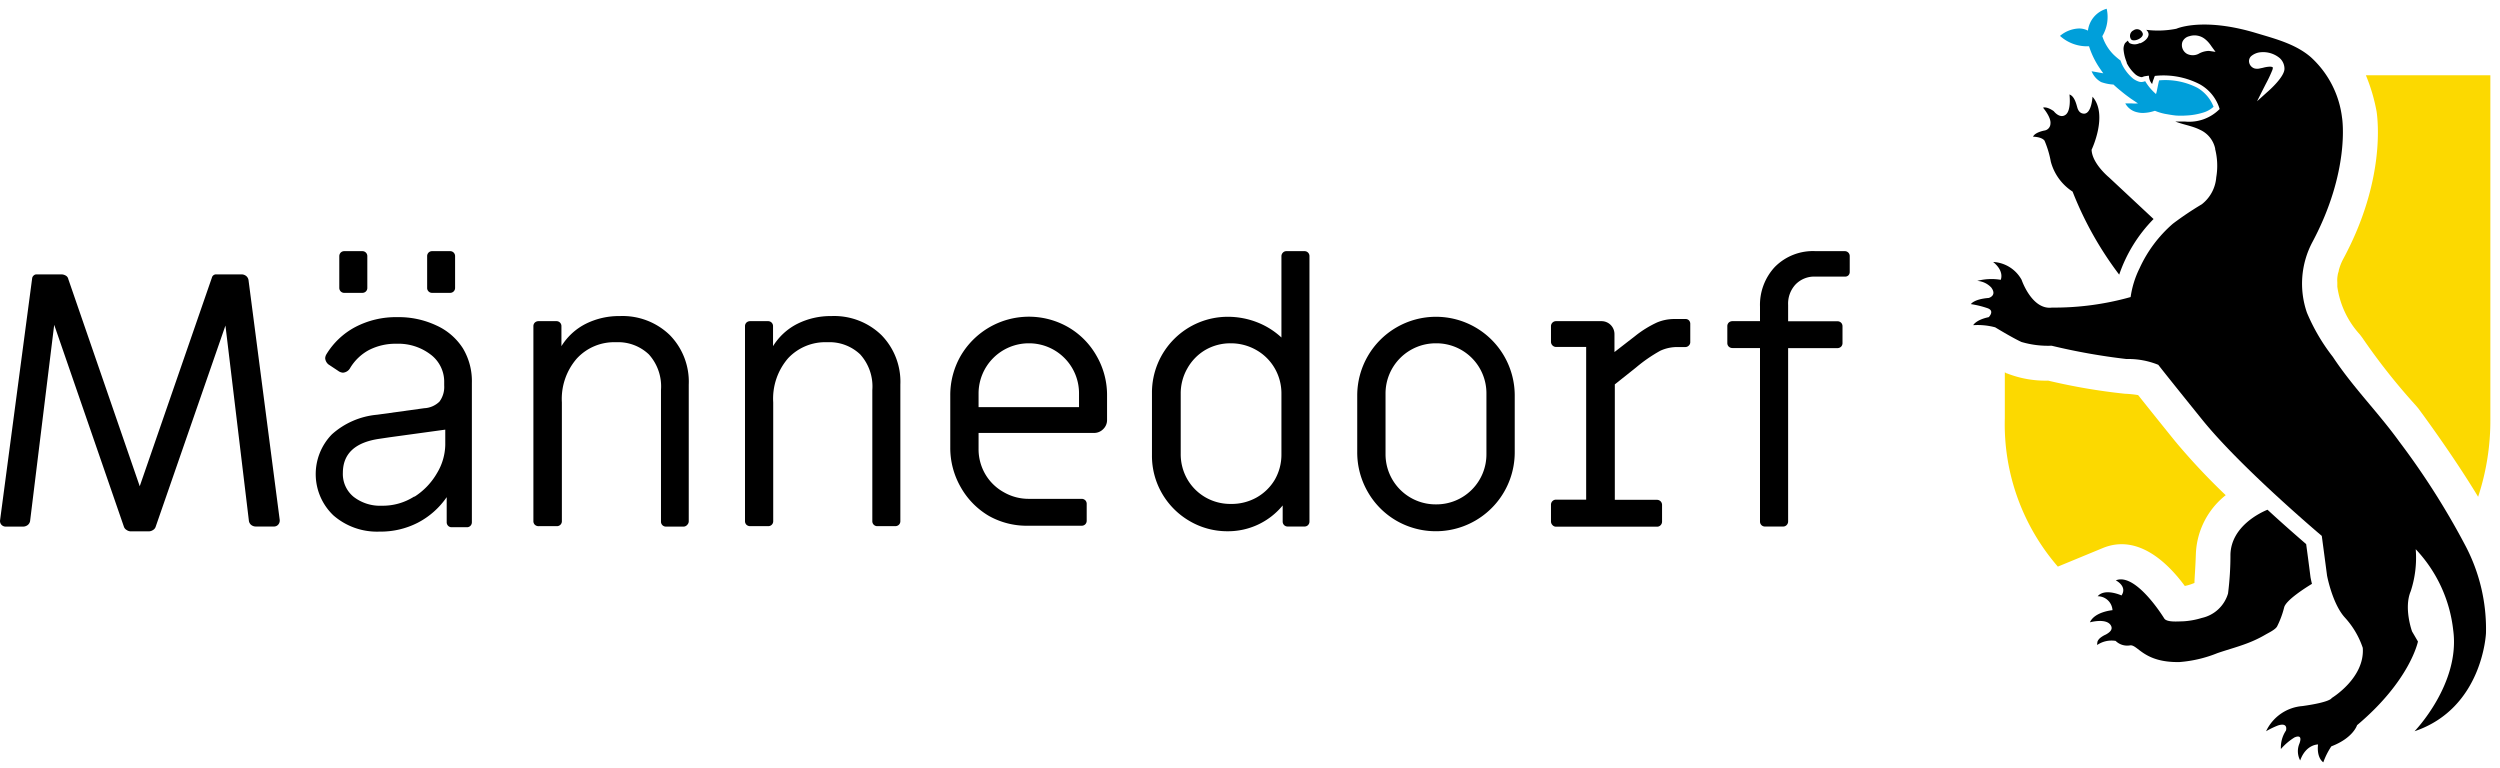
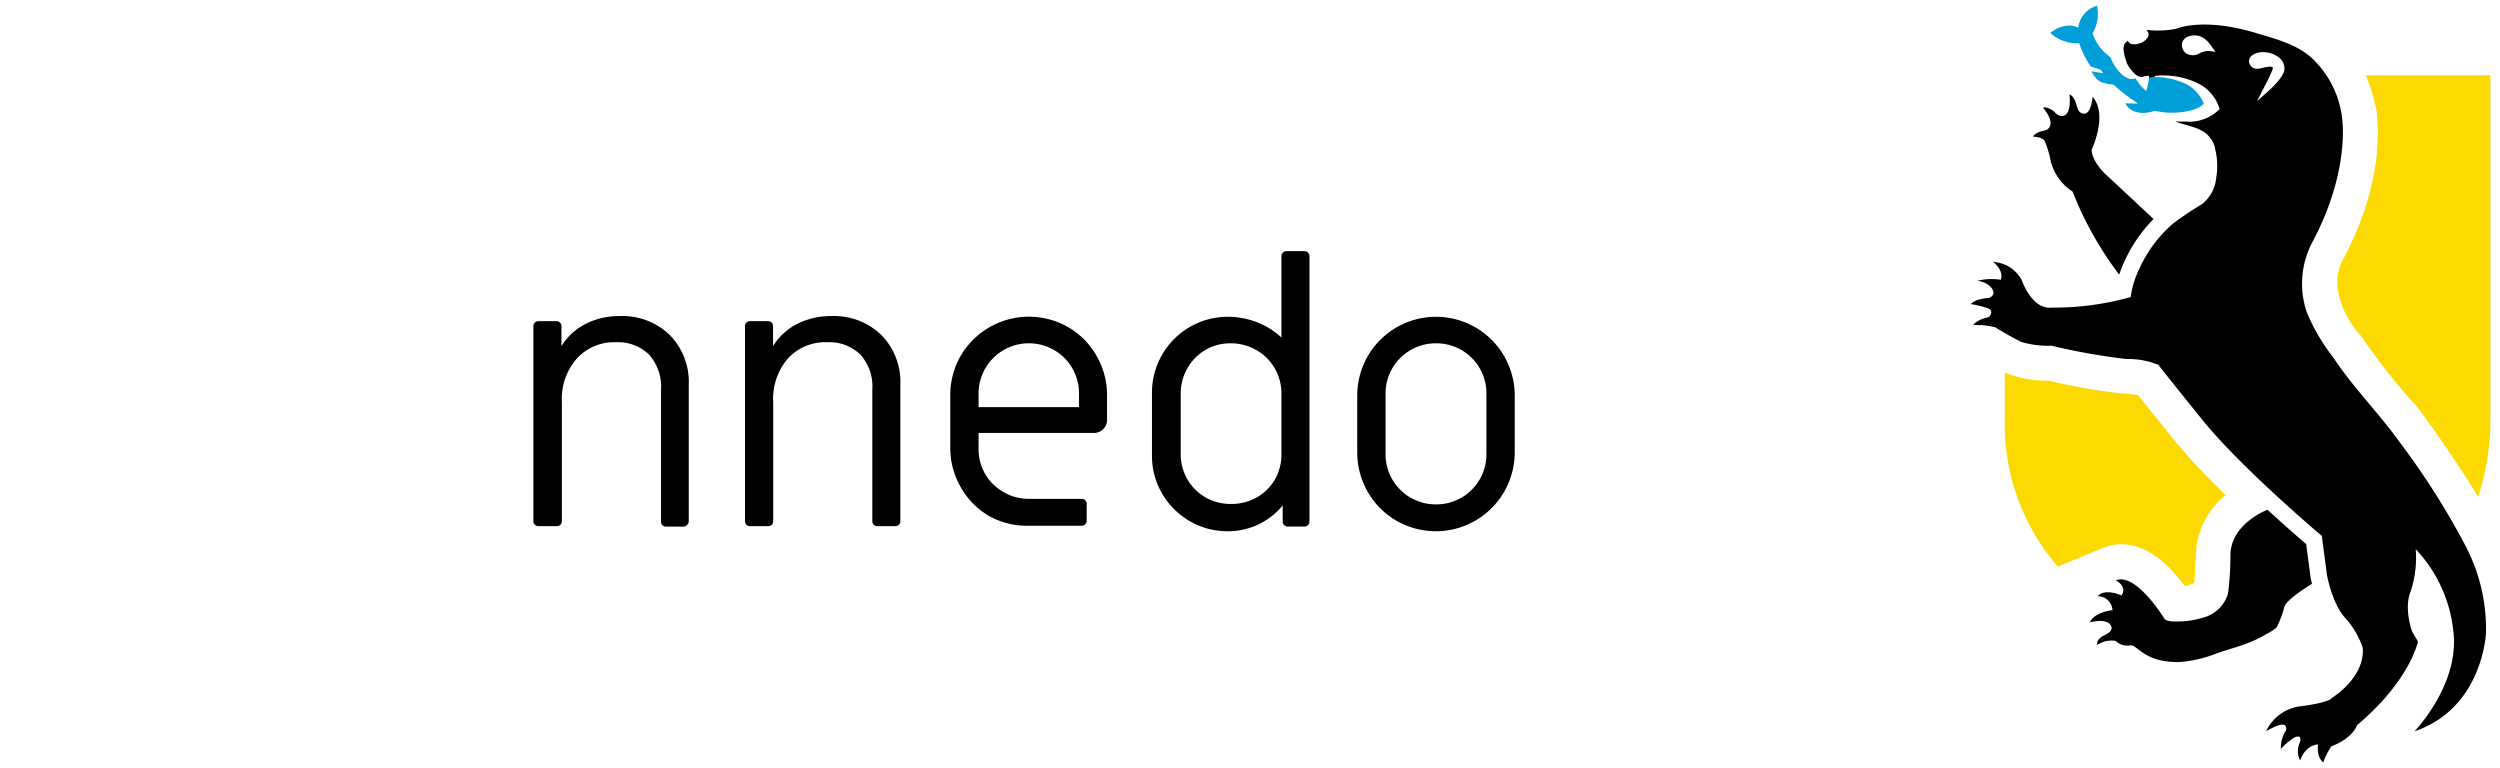
<svg xmlns="http://www.w3.org/2000/svg" width="280" height="86" fill="none">
-   <path d="M240 3.82a.363.363 0 0 0-.05-.16.668.668 0 0 0-1-.26.68.68 0 0 0-.27 1l.06.06c.38.22 1.28-.2 1.26-.64ZM14.17 59.35a.66.66 0 0 1-.3-.38l-7.8-22.59-2.69 21.9a.73.73 0 0 1-.26.51.85.85 0 0 1-.52.19H.66a.64.64 0 0 1-.51-.22.63.63 0 0 1-.14-.51L3.6 31.18a.49.49 0 0 1 .18-.33.46.46 0 0 1 .3-.12h2.8a1 1 0 0 1 .49.14.57.57 0 0 1 .28.39l8 23.2 8.08-23.36a.48.48 0 0 1 .49-.37h2.8a.85.85 0 0 1 .55.18.75.75 0 0 1 .27.51l3.49 26.82v.08a.68.68 0 0 1-.18.45.62.62 0 0 1-.47.2h-2a.85.85 0 0 1-.55-.18.73.73 0 0 1-.26-.51l-2.62-21.82-7.81 22.52a.66.66 0 0 1-.3.38.841.841 0 0 1-.47.15H14.6a.84.84 0 0 1-.43-.16Z" fill="#000" />
-   <path fill-rule="evenodd" clip-rule="evenodd" d="M47.84 32.23a.54.54 0 0 0 .16.41.54.54 0 0 0 .4.16h2a.55.55 0 0 0 .57-.57V28.7a.56.56 0 0 0-.16-.41.54.54 0 0 0-.41-.16h-2a.54.54 0 0 0-.4.16.56.56 0 0 0-.16.41v3.53Zm-9.84 0a.58.58 0 0 0 .16.41.56.56 0 0 0 .44.16h1.97a.56.56 0 0 0 .41-.16.54.54 0 0 0 .16-.41V28.7a.55.55 0 0 0-.57-.57h-2a.56.56 0 0 0-.41.16.6.6 0 0 0-.16.41v3.53Zm-2.638 20.998a6.38 6.38 0 0 0 1.988 4.502 7.43 7.43 0 0 0 5.16 1.81 9.1 9.1 0 0 0 4.29-1 8.89 8.89 0 0 0 3.23-2.86v2.8a.56.56 0 0 0 .16.41.54.54 0 0 0 .41.16h1.68a.54.54 0 0 0 .41-.16.56.56 0 0 0 .16-.41v-15.6a7.14 7.14 0 0 0-1-3.86 6.89 6.89 0 0 0-3-2.58 9.93 9.93 0 0 0-4.35-.92 9.81 9.81 0 0 0-4.73 1.12 8.37 8.37 0 0 0-3.23 3.07 1 1 0 0 0-.12.4 1 1 0 0 0 .36.7l1.1.73a1 1 0 0 0 .53.2 1 1 0 0 0 .81-.53 5.5 5.5 0 0 1 2.09-2 6.52 6.52 0 0 1 3.11-.71 5.94 5.94 0 0 1 3.8 1.2 3.81 3.81 0 0 1 1.53 3.15v.32a2.75 2.75 0 0 1-.53 1.81 2.62 2.62 0 0 1-1.71.74l-5.28.73a8.74 8.74 0 0 0-5.06 2.2 6.38 6.38 0 0 0-1.808 4.578ZM46.41 55.64a7.68 7.68 0 0 0 2.54-2.66 6.34 6.34 0 0 0 .92-3.15v-1.71l-6.27.86-1.14.17c-2.71.4-4.06 1.68-4.06 3.82a3.3 3.3 0 0 0 1.2 2.67 4.82 4.82 0 0 0 3.17 1 6.51 6.51 0 0 0 3.64-1.04v.04Z" fill="#000" />
  <path d="M59.9 58.77a.56.56 0 0 1-.16-.41V36.54a.56.56 0 0 1 .16-.41.6.6 0 0 1 .41-.16h2a.55.55 0 0 1 .57.57v2.23a6.81 6.81 0 0 1 2.74-2.51 8.3 8.3 0 0 1 3.8-.86 7.6 7.6 0 0 1 5.59 2.12 7.47 7.47 0 0 1 2.13 5.56v15.28a.56.56 0 0 1-.16.41.58.58 0 0 1-.38.21h-2a.55.55 0 0 1-.57-.57V43.69a5.36 5.36 0 0 0-1.36-4 5 5 0 0 0-3.68-1.36 5.68 5.68 0 0 0-4.39 1.83 6.88 6.88 0 0 0-1.67 4.91v13.29a.55.55 0 0 1-.57.57h-2a.6.6 0 0 1-.46-.16Zm23.7 0a.56.56 0 0 1-.16-.41V36.54a.56.56 0 0 1 .16-.41.6.6 0 0 1 .41-.16h2a.55.55 0 0 1 .57.57v2.23a6.81 6.81 0 0 1 2.74-2.51 8.3 8.3 0 0 1 3.8-.86 7.6 7.6 0 0 1 5.59 2.12 7.47 7.47 0 0 1 2.13 5.56v15.28a.56.56 0 0 1-.16.41.6.6 0 0 1-.41.16h-2a.55.55 0 0 1-.57-.57V43.69a5.36 5.36 0 0 0-1.36-4 5 5 0 0 0-3.68-1.36 5.7 5.7 0 0 0-4.39 1.79 6.92 6.92 0 0 0-1.67 4.95v13.29a.55.55 0 0 1-.57.57h-2a.6.6 0 0 1-.43-.16Z" fill="#000" />
  <path fill-rule="evenodd" clip-rule="evenodd" d="M107.6 54.56a8.644 8.644 0 0 0 3.17 3.23 8.638 8.638 0 0 0 4.43 1.09h5.94a.54.54 0 0 0 .41-.16.56.56 0 0 0 .16-.41v-1.87a.56.56 0 0 0-.16-.41.58.58 0 0 0-.41-.16h-5.89a5.558 5.558 0 0 1-2.84-.75 5.454 5.454 0 0 1-2.05-2 5.53 5.53 0 0 1-.76-2.85v-1.78h12.96a1.42 1.42 0 0 0 1-.43 1.39 1.39 0 0 0 .43-1V44.3a8.744 8.744 0 0 0-1.18-4.45 8.587 8.587 0 0 0-3.21-3.23 8.85 8.85 0 0 0-12 3.23 8.836 8.836 0 0 0-1.17 4.45v5.81a8.835 8.835 0 0 0 1.17 4.45Zm13.25-10.46v1.5H109.6v-1.5a5.622 5.622 0 0 1 5.6-5.65 5.598 5.598 0 0 1 5.65 5.65Zm9.3 11.17a8.48 8.48 0 0 0 3.09 3.09 8.33 8.33 0 0 0 4.24 1.14 7.91 7.91 0 0 0 6.18-2.89v1.79a.56.56 0 0 0 .16.41c.105.106.25.164.4.16h1.87a.54.54 0 0 0 .41-.16.56.56 0 0 0 .16-.41V28.7a.56.56 0 0 0-.16-.41.54.54 0 0 0-.41-.16h-2a.52.52 0 0 0-.4.16.57.57 0 0 0-.17.41v9.1a8.579 8.579 0 0 0-2.74-1.71 8.999 8.999 0 0 0-3.23-.61 8.491 8.491 0 0 0-8.53 8.5v7a8.378 8.378 0 0 0 1.13 4.29Zm12.62-1.53a5.513 5.513 0 0 1-2.07 2 5.721 5.721 0 0 1-2.87.7 5.58 5.58 0 0 1-2.84-.75 5.522 5.522 0 0 1-2-2 5.62 5.62 0 0 1-.75-2.85V44.1a5.62 5.62 0 0 1 .75-2.85 5.526 5.526 0 0 1 2-2.05 5.58 5.58 0 0 1 2.84-.75 5.72 5.72 0 0 1 2.87.75 5.516 5.516 0 0 1 2.07 2.05 5.62 5.62 0 0 1 .75 2.85v6.79a5.62 5.62 0 0 1-.75 2.85Zm10.42 1.35a8.726 8.726 0 0 0 3.21 3.23 8.84 8.84 0 0 0 13.25-7.68V44.3a8.82 8.82 0 1 0-17.64 0v6.34a8.84 8.84 0 0 0 1.18 4.45Zm13.29-4.25a5.6 5.6 0 0 1-5.65 5.65 5.61 5.61 0 0 1-5.65-5.65V44.1a5.621 5.621 0 0 1 5.65-5.65 5.598 5.598 0 0 1 5.65 5.65v6.74Z" fill="#000" />
-   <path d="M173.88 58.81a.57.57 0 0 1-.17-.41v-1.87a.561.561 0 0 1 .57-.57h3.37v-17.1h-3.37a.58.58 0 0 1-.57-.57v-1.75a.561.561 0 0 1 .57-.57h5.08a1.449 1.449 0 0 1 1.46 1.46v2l2.36-1.83a11.872 11.872 0 0 1 2.42-1.49 5.001 5.001 0 0 1 1.93-.38h1.22a.52.52 0 0 1 .42.16.57.57 0 0 1 .14.41v2a.519.519 0 0 1-.16.4.54.54 0 0 1-.4.17h-.9a4.47 4.47 0 0 0-1.91.42 16.803 16.803 0 0 0-2.68 1.85l-2.4 1.91v12.93h4.72a.58.58 0 0 1 .4.16.57.57 0 0 1 .17.41v1.87a.57.57 0 0 1-.17.41.539.539 0 0 1-.4.16h-11.3a.52.52 0 0 1-.4-.18Zm23.4 0a.56.56 0 0 1-.16-.41V38.98h-3.09a.599.599 0 0 1-.41-.16.56.56 0 0 1-.16-.41v-1.87a.56.56 0 0 1 .16-.41.6.6 0 0 1 .41-.16h3.09v-1.62a6.231 6.231 0 0 1 1.66-4.45 6 6 0 0 1 4.59-1.77h3.23a.54.54 0 0 1 .41.16.56.56 0 0 1 .16.41v1.75a.54.54 0 0 1-.16.4.54.54 0 0 1-.41.13h-3.29a2.911 2.911 0 0 0-2.21.88 3.16 3.16 0 0 0-.83 2.29v1.83h5.52a.6.6 0 0 1 .41.16.56.56 0 0 1 .16.41v1.87a.56.56 0 0 1-.16.41.599.599 0 0 1-.41.16h-5.52V58.4a.569.569 0 0 1-.17.41.52.52 0 0 1-.4.16h-2a.539.539 0 0 1-.42-.16Z" fill="#000" />
  <path d="M266.18 12.5c.13.9 1 7.7-3.72 16.47a5.9 5.9 0 0 0-.51 1.28c0 .13-.07.27-.1.41-.03.14-.06.35-.07.47-.013.16-.013.32 0 .48v.5a9.995 9.995 0 0 0 2.53 5.36l.27.36a70.413 70.413 0 0 0 6 7.59l.27.32c.19.26 3.81 5.12 6.7 9.9a27.265 27.265 0 0 0 1.37-8.82V8.43h-13.94a19.91 19.91 0 0 1 1.2 4.07Zm-30.64 48.87c3.92-1.59 7.26 1.68 9.16 4.26.37-.078.732-.192 1.08-.34 0-.51.1-1.53.16-3.31a8.81 8.81 0 0 1 3.34-6.52 72.849 72.849 0 0 1-5.63-6 814.72 814.72 0 0 1-4.18-5.21c-.49-.081-.984-.131-1.48-.15a67.746 67.746 0 0 1-8.6-1.47 11.79 11.79 0 0 1-4.58-.8c-.09 0-.18-.09-.27-.13v5.14a24.339 24.339 0 0 0 5.94 16.62l5.06-2.09Z" fill="#FCD900" />
  <path fill-rule="evenodd" clip-rule="evenodd" d="M276.16 61.18a84.83 84.83 0 0 0-7.42-11.69c-1.046-1.454-2.193-2.824-3.34-4.194-1.439-1.72-2.879-3.44-4.12-5.326a21.674 21.674 0 0 1-2.9-4.94 9.942 9.942 0 0 1 .61-7.92c4.23-7.93 3.35-13.77 3.32-13.92a10.92 10.92 0 0 0-3.5-6.79c-1.554-1.345-3.588-1.947-5.545-2.526a149.79 149.79 0 0 1-.585-.174c-5-1.51-8-.86-8.93-.48a10.51 10.51 0 0 1-3.37.12c.068.067.128.14.18.22a.627.627 0 0 1 .08.28c0 .4-.42.79-.91 1h-.11a1.25 1.25 0 0 1-1.09 0 .472.472 0 0 1-.1-.1.93.93 0 0 1-.11-.19c-.112.09-.219.187-.32.29a1.28 1.28 0 0 0-.15.82 4.562 4.562 0 0 0 .226 1.012c.035.102.069.2.114.298a.534.534 0 0 1 0 .08c.247.494.586.935 1 1.3.189.15.412.25.65.29h.07a1.76 1.76 0 0 1 .3-.1l.39-.06h.08c.001.344.129.675.36.93.045-.209.109-.413.19-.61 0 0 .09-.29.13-.3a8.83 8.83 0 0 1 5 .93 4.701 4.701 0 0 1 2.24 2.78 4.79 4.79 0 0 1-3.91 1.4h-1.06c.383.15.78.26 1.177.37.555.154 1.11.307 1.623.57a2.999 2.999 0 0 1 1.67 2.09.206.206 0 0 0 0 .07 7.656 7.656 0 0 1 .12 3.15 4.23 4.23 0 0 1-1.62 3.02 35.695 35.695 0 0 0-3.23 2.17 14.625 14.625 0 0 0-3.74 5c-.503 1.013-.84 2.1-1 3.22a31.558 31.558 0 0 1-8.81 1.18c-2.25.29-3.4-3.11-3.4-3.11a3.86 3.86 0 0 0-3.19-2c1.31 1.06.85 2 .85 2a6.26 6.26 0 0 0-2.63.12c.593.04 1.149.3 1.56.73.7.92-.27 1.18-.27 1.18-1.67.13-2 .69-2 .69.636.098 1.262.252 1.87.46.84.3.13 1 .13 1-1.46.31-1.74.9-1.74.9a7.586 7.586 0 0 1 2.46.24s1.9 1.16 2.94 1.64a10.54 10.54 0 0 0 3.38.42 70.248 70.248 0 0 0 8.38 1.49 8.91 8.91 0 0 1 3.57.65s.57.76 4.93 6.16c4.36 5.4 13.38 13 13.38 13 .33 2.47.59 4.45.59 4.45s.59 3.16 2 4.7a9.507 9.507 0 0 1 2 3.39c.25 3.38-3.48 5.62-3.48 5.62s-.07.45-3.28.9a4.92 4.92 0 0 0-4.07 2.82 9.13 9.13 0 0 1 1.34-.65c1.18-.37.89.57.89.57a3.408 3.408 0 0 0-.57 2.07 6.645 6.645 0 0 1 1.51-1.29s1-.51.57.67a2.21 2.21 0 0 0 .08 1.9c.65-1.82 2-1.79 2-1.79-.17 1.55.59 2 .59 2a8.055 8.055 0 0 1 .9-1.79c2.46-.94 2.88-2.37 2.88-2.37 5.95-5 6.82-9.37 6.82-9.37l-.66-1.13s-.95-2.61-.15-4.5c.498-1.517.689-3.118.56-4.71a15.693 15.693 0 0 1 4.2 9.07c.82 6-4.33 11.32-4.33 11.32 7.66-2.59 8-11 8-11a20 20 0 0 0-2.27-9.72ZM247.4 5.7a2.44 2.44 0 0 0-1.18.34 1.45 1.45 0 0 1-1.26 0 1.13 1.13 0 0 1-.53-1.35 1.09 1.09 0 0 1 .76-.63 1.88 1.88 0 0 1 1.71.27 3.1 3.1 0 0 1 .6.6l.09.12.11.16.44.6-.74-.11Zm5.39 5.64 1.11-1c.33-.28 1.94-1.73 1.96-2.62a1.61 1.61 0 0 0-.54-1.22 2.9 2.9 0 0 0-2.1-.65 1.889 1.889 0 0 0-1.09.44.76.76 0 0 0-.22.73c.07.3.289.541.58.64a1.2 1.2 0 0 0 .63 0l.34-.07c.222-.063.45-.104.68-.12.07-.01.42-.01.42.12a.936.936 0 0 1-.07.29c-.215.526-.458 1.04-.73 1.54l-.31.61-.66 1.31Z" fill="#000" />
-   <path d="M235.28 7.8c.09.14.19.27.29.41l-1.31-.23c.204.513.578.94 1.06 1.21.447.16.915.255 1.39.28.21.2.46.42.73.64.27.22.52.43.81.64l.38.28.82.55c-.24.02-.48.02-.72 0h-.7c.286.52.788.886 1.37 1 .196.048.398.071.6.07.446-.01.887-.088 1.31-.23h.07a6 6 0 0 0 1.09.33c.41.07.82.15 1.24.19.37.025.74.025 1.11 0a7.634 7.634 0 0 0 1.9-.32 3 3 0 0 0 1.2-.66 4.247 4.247 0 0 0-1.8-2.12 7.839 7.839 0 0 0-4.29-.84c-.1.26-.26 1.31-.36 1.53a5.785 5.785 0 0 1-1.21-1.44s-.16.06-.18.06a.94.94 0 0 1-.5 0 2.199 2.199 0 0 1-.68-.35 4.81 4.81 0 0 1-1.19-1.5 3.479 3.479 0 0 1-.21-.52c-.27-.2-.527-.418-.77-.65a5.192 5.192 0 0 1-1.27-2.08 4.212 4.212 0 0 0 .49-3.07 2.9 2.9 0 0 0-2.1 2.45 2.159 2.159 0 0 0-1-.24 3.48 3.48 0 0 0-2.13.83 4.5 4.5 0 0 0 3.25 1.16 9.46 9.46 0 0 0 1.31 2.62Z" fill="#009FDA" />
+   <path d="M235.28 7.8c.09.14.19.27.29.41l-1.31-.23c.204.513.578.94 1.06 1.21.447.16.915.255 1.39.28.21.2.46.42.73.64.27.22.52.43.81.64l.38.28.82.55c-.24.02-.48.02-.72 0h-.7c.286.52.788.886 1.37 1 .196.048.398.071.6.07.446-.01.887-.088 1.31-.23h.07c.41.07.82.15 1.24.19.37.025.74.025 1.11 0a7.634 7.634 0 0 0 1.9-.32 3 3 0 0 0 1.2-.66 4.247 4.247 0 0 0-1.8-2.12 7.839 7.839 0 0 0-4.29-.84c-.1.26-.26 1.31-.36 1.53a5.785 5.785 0 0 1-1.21-1.44s-.16.06-.18.06a.94.94 0 0 1-.5 0 2.199 2.199 0 0 1-.68-.35 4.81 4.81 0 0 1-1.19-1.5 3.479 3.479 0 0 1-.21-.52c-.27-.2-.527-.418-.77-.65a5.192 5.192 0 0 1-1.27-2.08 4.212 4.212 0 0 0 .49-3.07 2.9 2.9 0 0 0-2.1 2.45 2.159 2.159 0 0 0-1-.24 3.48 3.48 0 0 0-2.13.83 4.5 4.5 0 0 0 3.25 1.16 9.46 9.46 0 0 0 1.31 2.62Z" fill="#009FDA" />
  <path d="M228.99 15.76c.32.751.555 1.536.7 2.34a5.777 5.777 0 0 0 2.44 3.36 38.896 38.896 0 0 0 5.22 9.3 16.451 16.451 0 0 1 3.85-6.23l-5-4.67s-1.89-1.55-1.94-3.09c0 0 1.88-3.92.1-5.94 0 0-.09 1.87-.93 1.9-.43 0-.66-.3-.77-.68-.11-.38-.31-1.27-.88-1.47 0 0 .23 1.78-.43 2.27s-1.33-.4-1.33-.4-.74-.55-1.2-.39c0 0 .93 1.08.83 1.8a.79.79 0 0 1-.67.76s-1.05.18-1.28.69c.02 0 .98.01 1.29.45Zm26.83 52.29c.17-.82 2.43-2.24 3.12-2.66-.08-.3-.12-.53-.16-.72 0 0-.2-1.61-.49-3.73-.81-.7-2.44-2.11-4.33-3.85-.74.3-4.05 1.83-4.15 5a34.115 34.115 0 0 1-.27 4.38 3.94 3.94 0 0 1-2.94 2.74 8.648 8.648 0 0 1-2.14.38c-.46 0-1.79.14-2.07-.33 0 0-3.16-5.18-5.42-4.26 0 0 1.33.66.64 1.69 0 0-1.86-.86-2.67.09a1.66 1.66 0 0 1 1.66 1.56s-2 .17-2.53 1.36c0 0 1.76-.49 2.31.29.35.51-.12.85-.53 1.08a2.87 2.87 0 0 0-.63.38c-.121.102-.22.228-.29.37-.033.138-.05.279-.05.42a2.87 2.87 0 0 1 2.07-.46 1.85 1.85 0 0 0 1.57.51c.89-.2 1.49 1.94 5.58 1.86a14.2 14.2 0 0 0 4.25-1c1.31-.45 2.66-.79 3.93-1.34.491-.21.969-.45 1.43-.72.34-.2 1.14-.57 1.33-.94.336-.67.597-1.374.78-2.1Z" fill="#000" />
</svg>